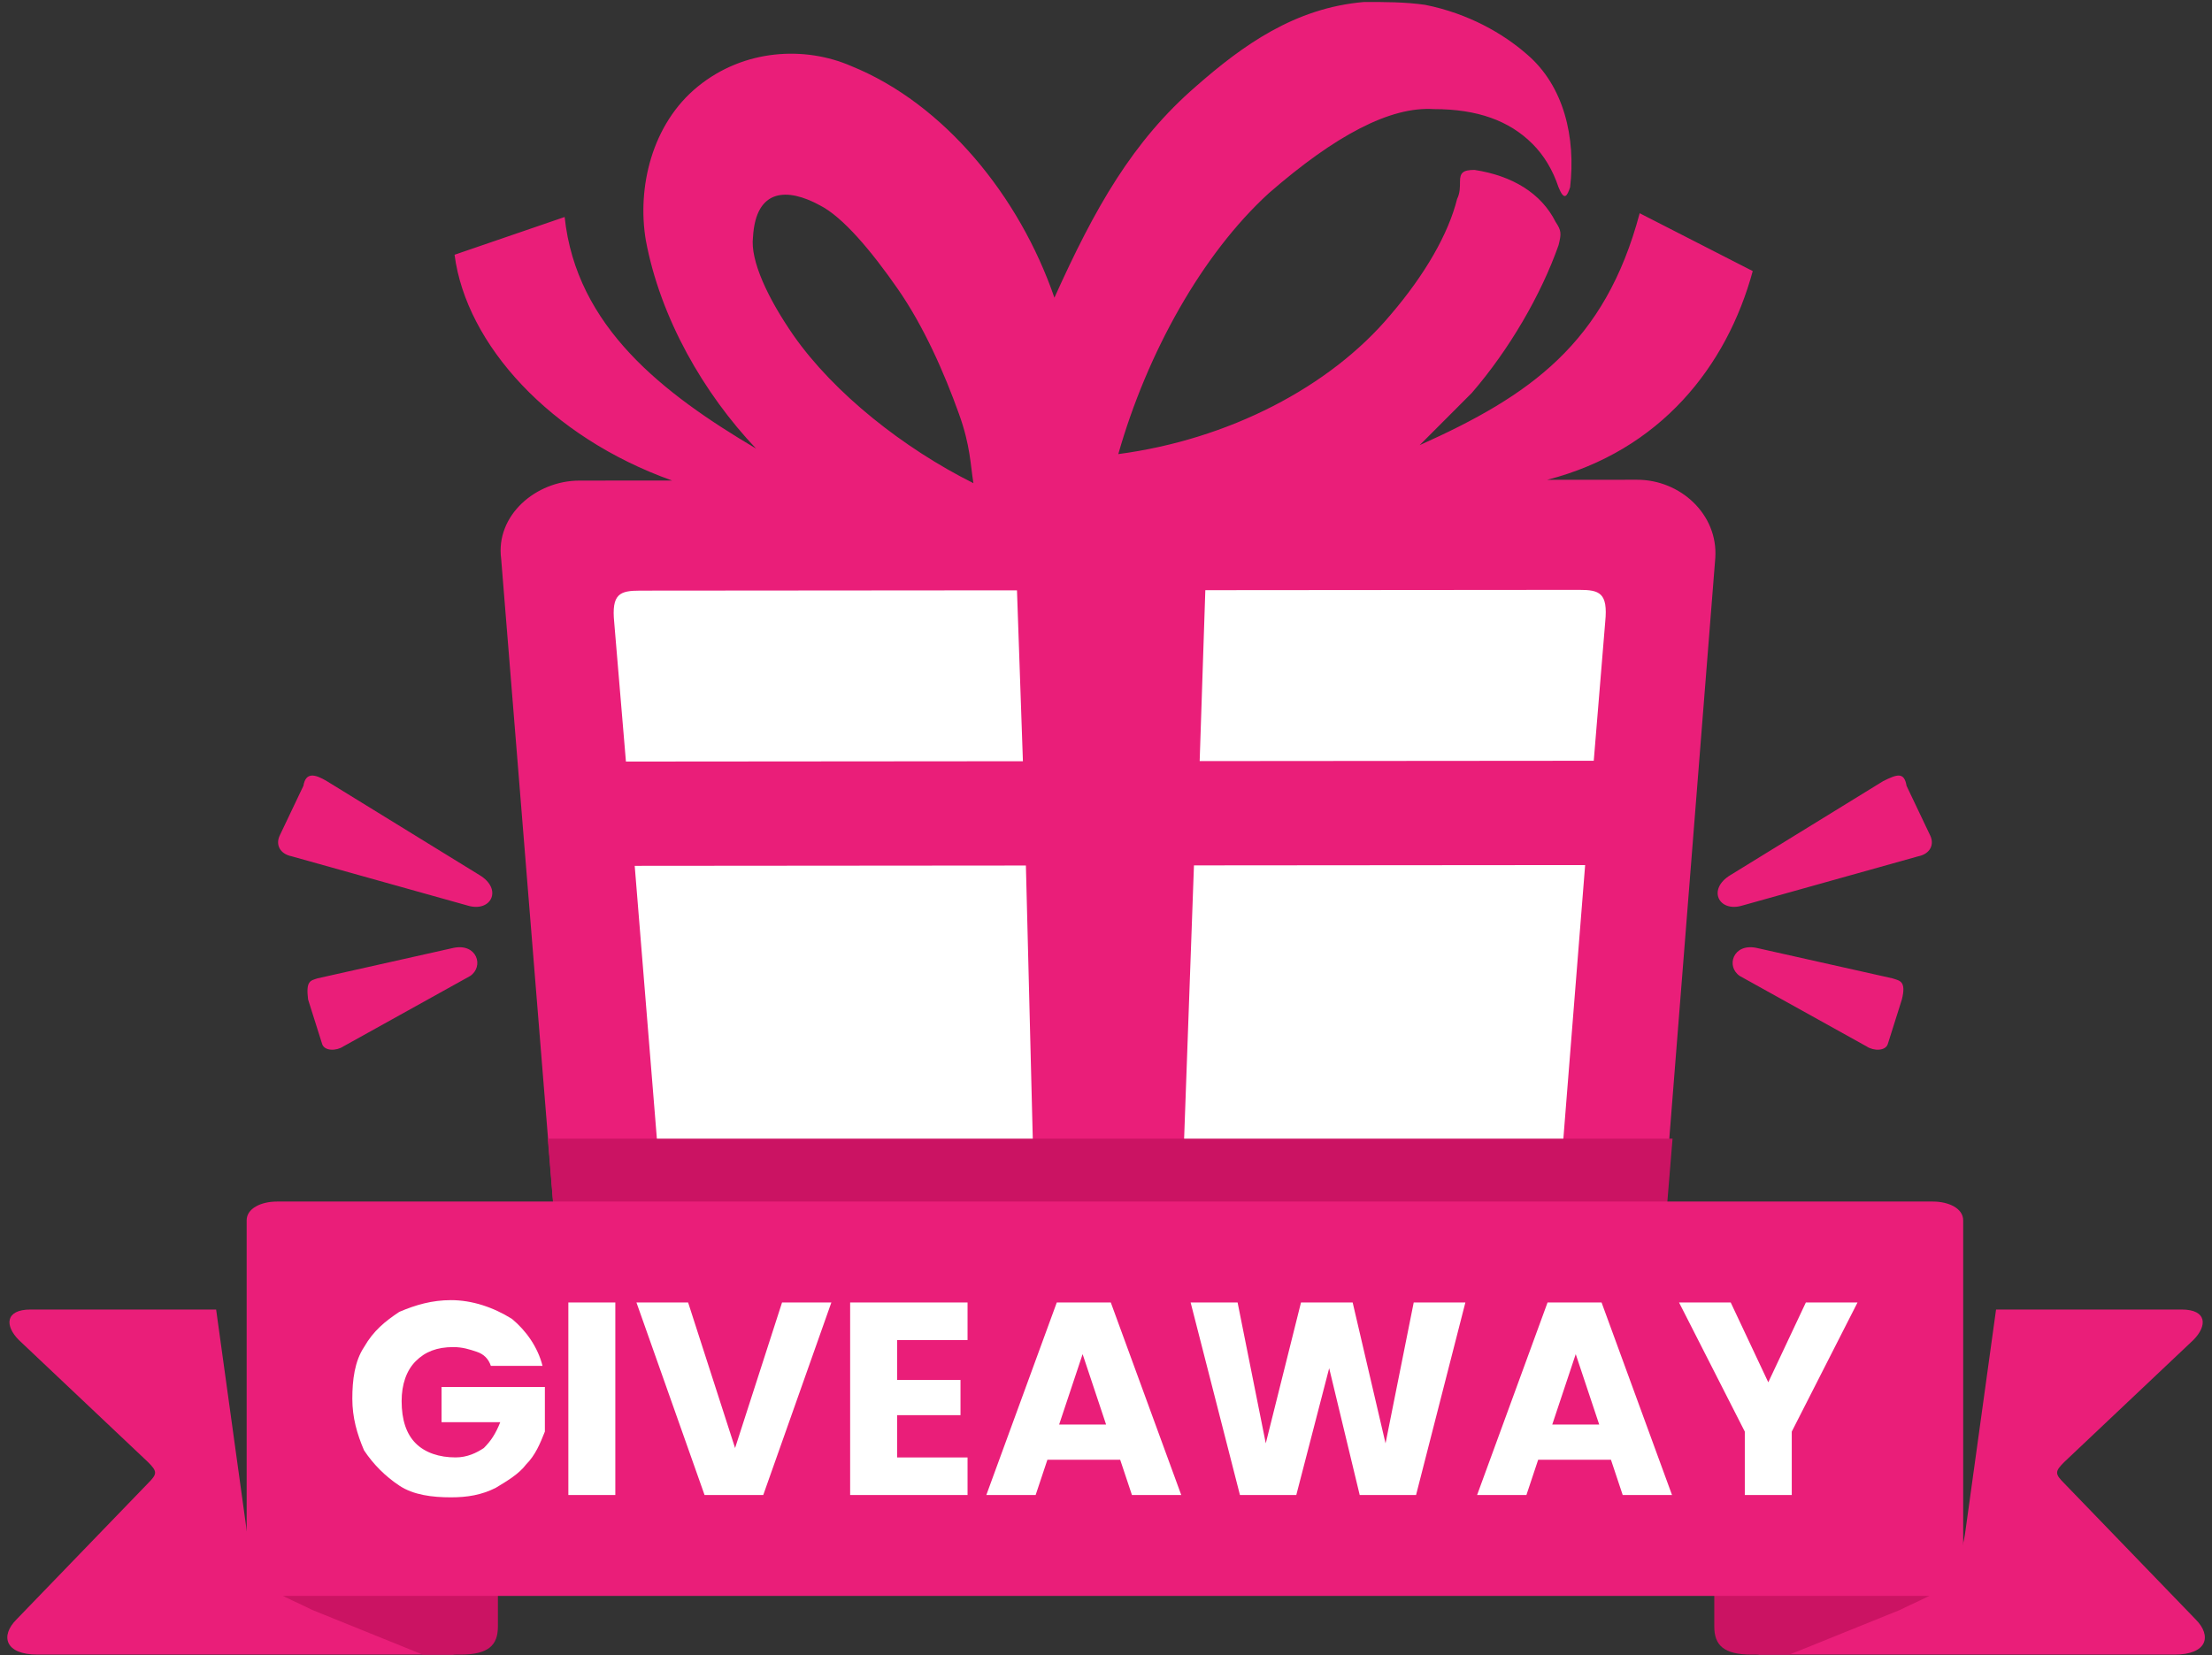
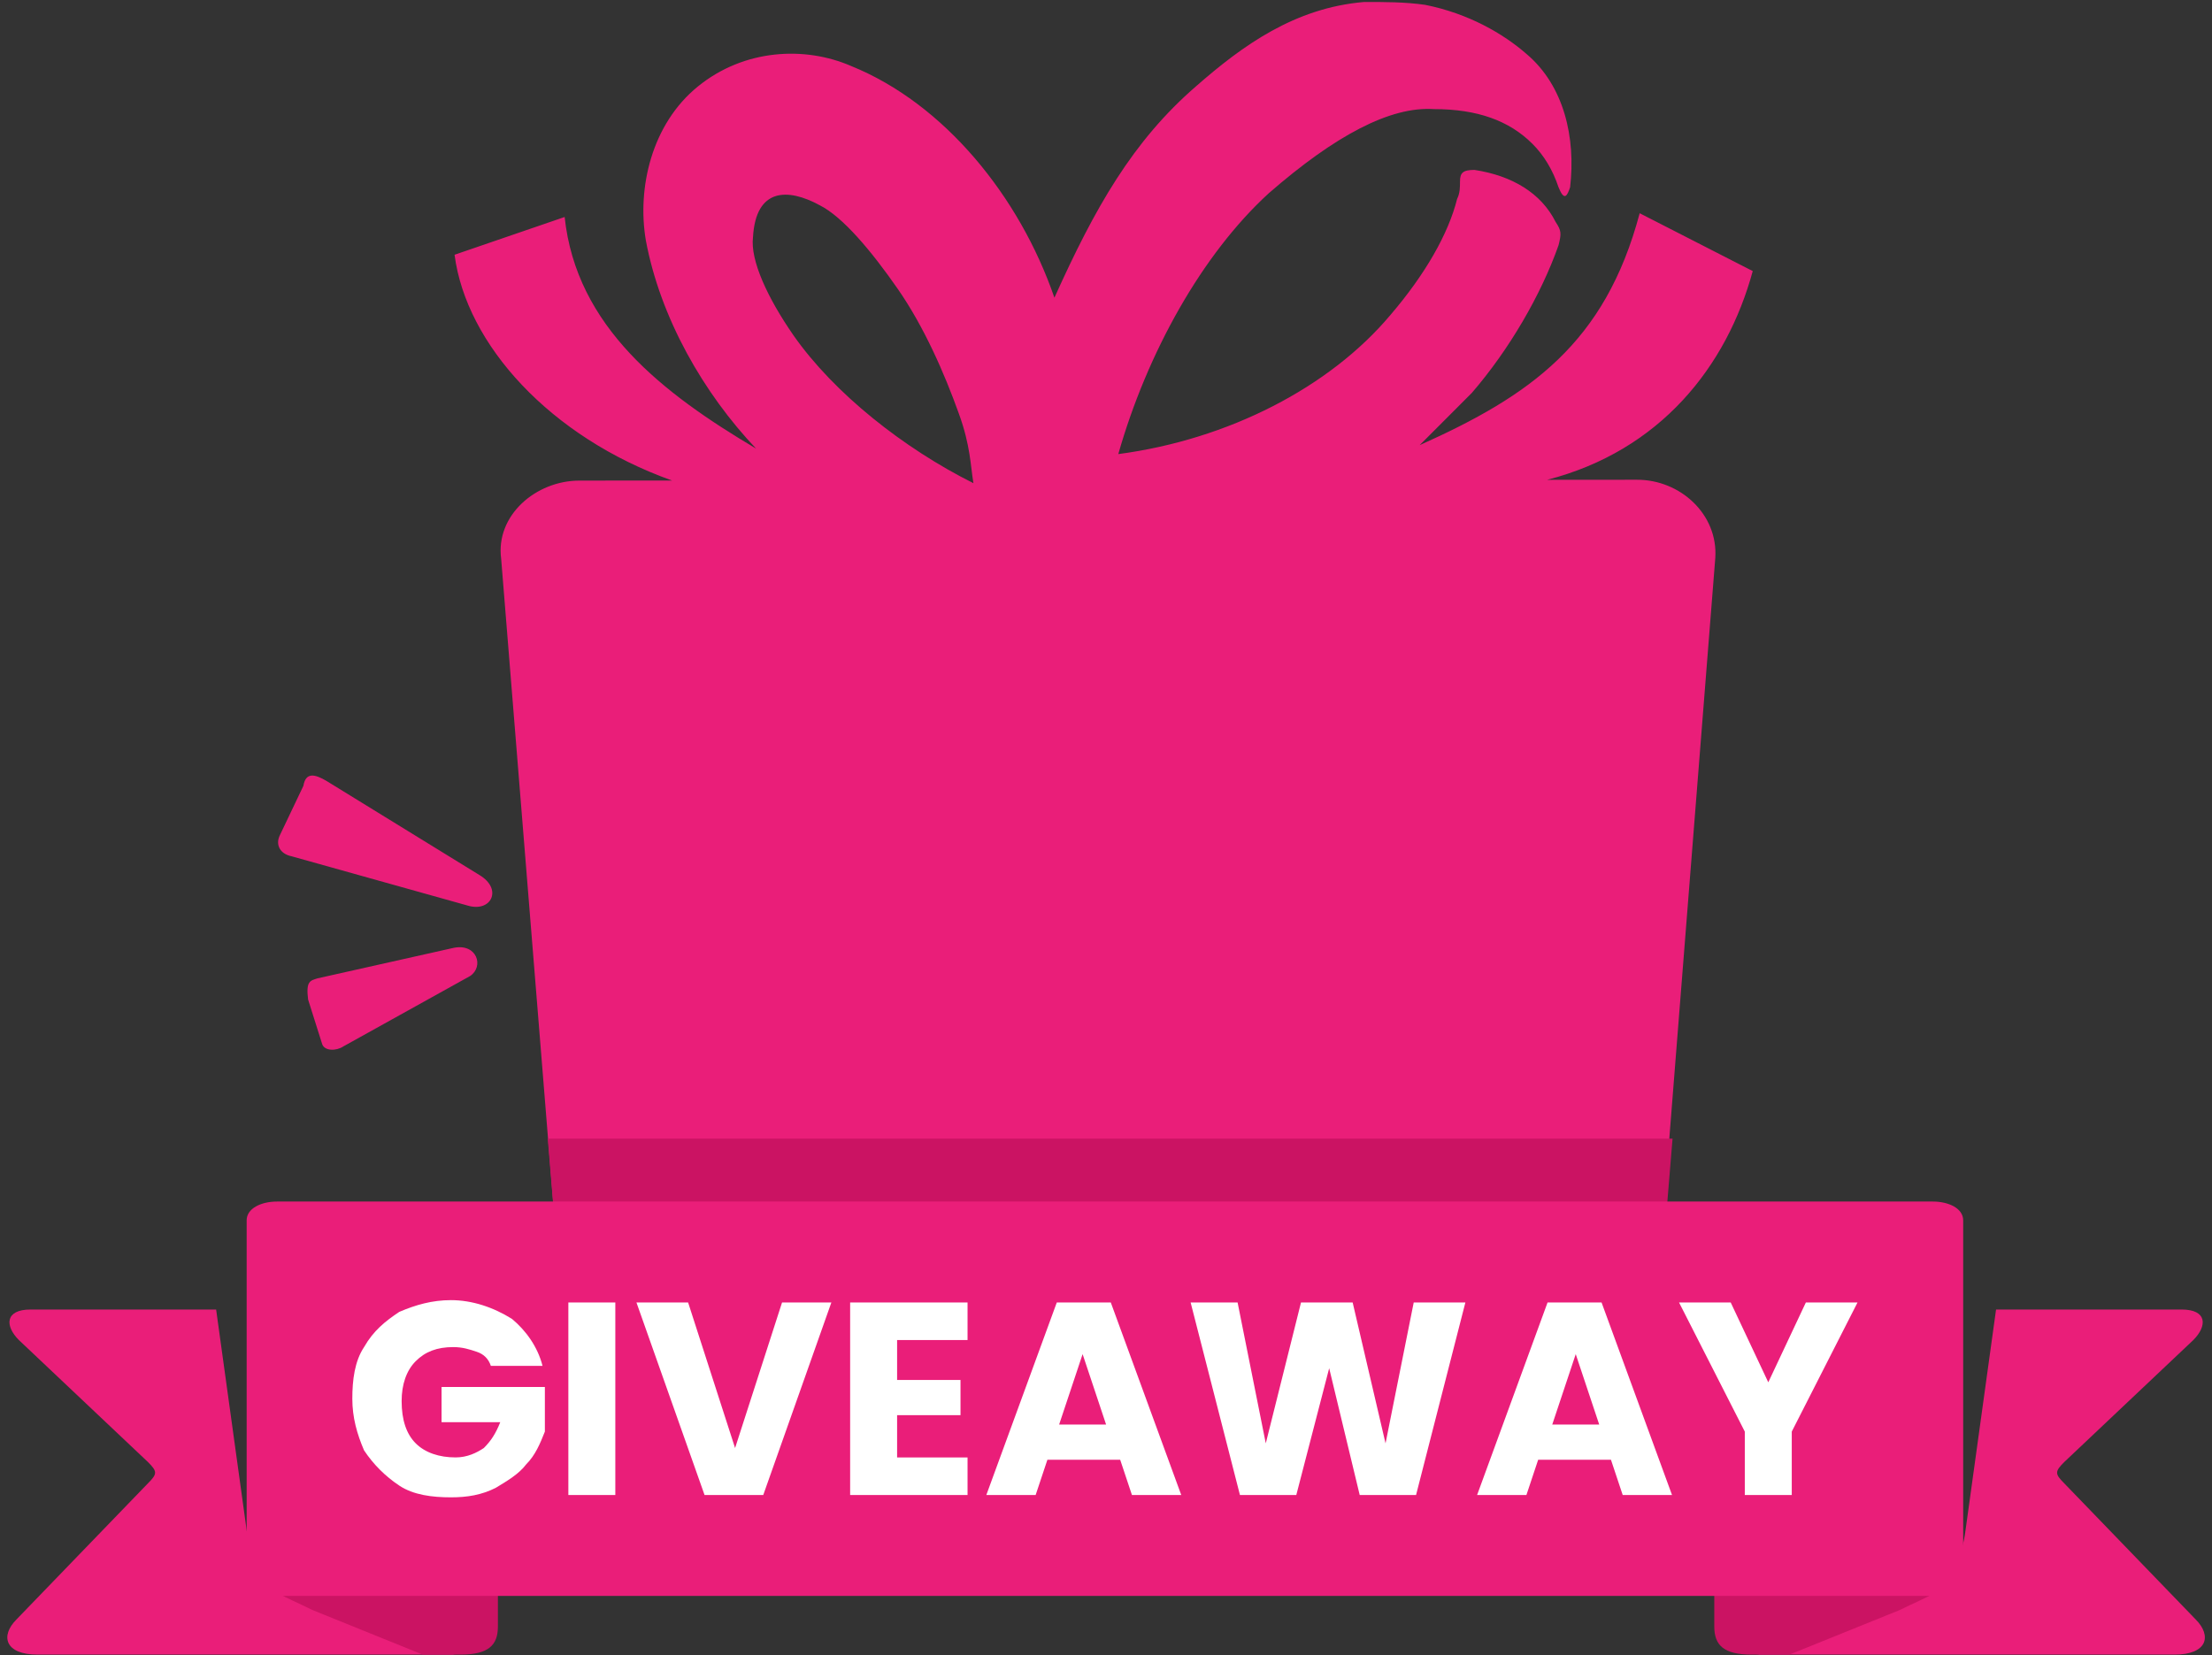
<svg xmlns="http://www.w3.org/2000/svg" height="70.5" preserveAspectRatio="xMidYMid meet" version="1.0" viewBox="-0.3 -0.0 94.2 70.5" width="94.2" zoomAndPan="magnify">
  <rect x="-0.3" y="-0.0" width="94.2" height="70.5" fill="#333333" stroke="none" />
  <g>
    <g>
      <g id="change1_2">
        <path d="M253.6-3.8 c-2.4,0.2-4.2,1.5-5.8,2.9c-2.2,1.9-3.5,4.2-4.9,7.3c-1.2-3.5-3.8-6.7-7-8c-1.6-0.7-3.7-0.6-5.3,0.7c-1.6,1.3-2.1,3.5-1.8,5.3 c0.5,2.7,2,5.3,3.8,7.2c-3.2-1.9-6.2-4.2-6.6-8l-3.8,1.3c0.4,3.1,3.3,6.3,7.5,7.8l-3.2,0c-1.5,0-2.9,1.2-2.7,2.7l2.6,32.5 c0.1,1.5,1.2,2.7,2.7,2.7l31.3,0c1.5,0,2.6-1.2,2.7-2.7l2.6-32.5c0.1-1.5-1.2-2.7-2.7-2.7l-3.1,0c3.9-1,6.2-3.9,7.1-7.2l-3.9-2 c-1.2,4.5-3.8,6.3-7.6,8c0.6-0.6,1.2-1.2,1.8-1.8c1.3-1.5,2.4-3.4,3-5.1c0.1-0.4,0.1-0.5-0.1-0.8c-0.5-1-1.5-1.6-2.8-1.8 c-0.4,0-0.5,0.1-0.5,0.4c0,0.2,0,0.4-0.1,0.6c-0.3,1.2-1.1,2.6-2.3,4c-2.1,2.5-5.6,4.3-9.4,4.8c1-3.5,2.9-6.9,5.2-9 c2.3-2,4.2-3,5.7-2.9c1.5,0,2.6,0.4,3.4,1.2c0.4,0.4,0.7,0.9,0.9,1.5c0.2,0.5,0.3,0.3,0.4,0c0.2-1.7-0.2-3.5-1.5-4.6 c-0.8-0.7-2-1.4-3.5-1.7C255-3.8,254.3-3.8,253.6-3.8L253.6-3.8z M234.8,3.2c0.8,0.4,1.8,1.6,2.7,2.9c0.9,1.3,1.6,2.9,2.1,4.3 c0.4,1.1,0.4,1.8,0.5,2.4h0c-2.4-1.2-4.8-3.1-6.2-5.1c-0.9-1.3-1.5-2.6-1.4-3.4C232.6,2.6,233.7,2.6,234.8,3.2L234.8,3.2z" fill="#ea1e79" transform="matrix(1.234 -.001 .001 1.234 -255.142 5.027)" />
      </g>
      <g id="change2_1">
-         <path d="M261,16.5l-12.9,0l-0.2,5.9l13.6,0l0.4-4.8C262,16.6,261.7,16.5,261,16.5z M241.6,16.5l-13,0 c-0.7,0-1,0.1-0.9,1.1l0.4,4.8l13.7,0L241.6,16.5z M261.2,26l-13.5,0l-0.6,16.3c0,0.3-0.3,0.4-0.5,0.2l-1.9-1.9l-1.9,1.9 c-0.2,0.2-0.5,0.2-0.5-0.1L241.9,26l-13.5,0l1.6,19.9c0.1,0.9,0.4,1.2,1.1,1.2l13.7,0l13.7,0c0.7,0,1.1-0.3,1.1-1.2L261.2,26z" fill="#fff" transform="matrix(1.234 -.001 .001 1.234 -255.142 5.027)" />
-       </g>
+         </g>
    </g>
    <g id="change3_3">
      <path d="M58,101l0.8,9.7h46.3l0.8-9.7H58z" fill="#cb1363" transform="translate(-34.973 -52.496)" />
    </g>
    <g>
      <g id="change1_3">
        <path d="M147.9,90.8h18c1.4,0,1.6-0.8,0.9-1.5l-5.6-5.8 c-0.4-0.4-0.4-0.5,0-0.9l5.5-5.2c0.6-0.6,0.6-1.3-0.5-1.3h-7.9l-1.3,9.4c-0.3,2.3-1.3,1.5-3.1,0.5l-7.5-6.3v10.2 C146.3,90.6,149.1,90.8,147.9,90.8L147.9,90.8z" fill="#ea1e79" transform="translate(-73.596 -20.317)" />
      </g>
      <g id="change1_4">
        <path d="M92.9,90.8h-18c-1.4,0-1.6-0.8-0.9-1.5l5.6-5.8 c0.4-0.4,0.4-0.5,0-0.9l-5.5-5.2c-0.6-0.6-0.6-1.3,0.5-1.3h7.9l1.3,9.4c0.3,2.3,1.3,1.5,3.1,0.5l7.5-6.3v10.2 C94.5,90.6,91.7,90.8,92.9,90.8L92.9,90.8z" fill="#ea1e79" transform="translate(-73.596 -20.317)" />
      </g>
      <g id="change3_1">
        <path d="M146.3,86.1v3.5c0,0.8,0.4,1.2,1.6,1.2h1.6l4.7-1.9 c1.2-0.6,2-0.8,2.2-1.6l-1.3-1L146.3,86.1z" fill="#cb1363" transform="translate(-73.596 -20.317)" />
      </g>
      <g id="change3_2">
        <path d="M94.5,86.1v3.5c0,0.8-0.4,1.2-1.6,1.2h-1.6l-4.7-1.9 c-1.2-0.6-2-0.8-2.2-1.6l1.3-1L94.5,86.1z" fill="#cb1363" transform="translate(-73.596 -20.317)" />
      </g>
      <g id="change1_5">
        <path d="M85.1,71.5h70.5c0.7,0,1.3,0.3,1.3,0.8v15.2 c0,0.4-0.6,0.8-1.3,0.8H85.1c-0.7,0-1.3-0.3-1.3-0.8V72.3C83.8,71.8,84.4,71.5,85.1,71.5z" fill="#ea1e79" transform="translate(-73.596 -20.317)" />
      </g>
      <g id="change2_2">
        <path d="M92.5,75.7c-0.8,0-1.5,0.2-2.2,0.5c-0.6,0.4-1.1,0.8-1.5,1.5c-0.4,0.6-0.5,1.4-0.5,2.2 c0,0.8,0.2,1.5,0.5,2.2c0.4,0.6,0.9,1.1,1.5,1.5c0.6,0.4,1.4,0.5,2.2,0.5c0.7,0,1.3-0.1,1.9-0.4c0.5-0.3,1-0.6,1.3-1 c0.4-0.4,0.6-0.9,0.8-1.4v-1.9h-4.4v1.5h2.5c-0.2,0.5-0.4,0.8-0.7,1.1c-0.3,0.2-0.7,0.4-1.2,0.4c-0.7,0-1.3-0.2-1.7-0.6 c-0.4-0.4-0.6-1-0.6-1.8c0-0.7,0.2-1.3,0.6-1.7c0.4-0.4,0.9-0.6,1.6-0.6c0.4,0,0.7,0.1,1,0.2c0.3,0.1,0.5,0.3,0.6,0.6l2.2,0 c-0.2-0.8-0.7-1.5-1.3-2C94.3,76,93.4,75.7,92.5,75.7z M97.5,75.8V84h2v-8.2H97.5z M100.4,75.8l2.9,8.2h2.5l2.9-8.2h-2.1l-2,6.2 l-2-6.2H100.4z M109.5,75.8V84h5v-1.6h-3v-1.8h2.7v-1.5h-2.7v-1.7h3v-1.6H109.5z M118.3,75.8l-3,8.2h2.1l0.5-1.5h3.1l0.5,1.5h2.1 l-3-8.2H118.3z M124,75.8l2.1,8.2h2.4l1.4-5.4l1.3,5.4h2.4l2.1-8.2h-2.2l-1.2,6l-1.4-6h-2.2l-1.5,6l-1.2-6H124z M139.2,75.8 l-3,8.2h2.1l0.5-1.5h3.1l0.5,1.5h2.1l-3-8.2H139.2z M144.8,75.8l2.8,5.5V84h2v-2.7l2.8-5.5h-2.2l-1.6,3.4l-1.6-3.4H144.8z M119.4,78l1,3h-2L119.4,78z M140.4,78l1,3h-2L140.4,78z" fill="#fff" transform="translate(-73.596 -20.317)" />
      </g>
    </g>
    <g fill="#ea1e79">
      <g id="change1_6">
        <path d="M87,54.2l6.5,4c1,0.6,0.5,1.6-0.5,1.3l-7.5-2.1 c-0.5-0.1-0.7-0.5-0.5-0.9l1-2.1C86.1,53.8,86.5,53.9,87,54.2L87,54.2z" transform="translate(-73.38 -20.924)" />
        <path d="M86.6,62.6l5.8-1.3c1-0.2,1.3,0.8,0.7,1.2l-5.4,3 c-0.3,0.2-0.8,0.2-0.9-0.1l-0.6-1.9C86.1,62.7,86.3,62.7,86.6,62.6L86.6,62.6z" transform="translate(-73.38 -20.924)" />
      </g>
      <g id="change1_1">
-         <path d="M151.6,54.2l6.5,4c1,0.6,0.5,1.6-0.5,1.3l-7.5-2.1 c-0.5-0.1-0.7-0.5-0.5-0.9l1-2.1C150.7,53.8,151,53.9,151.6,54.2L151.6,54.2z" transform="matrix(-1 0 0 1 231.493 -20.924)" />
-         <path d="M151.2,62.6l5.8-1.3c1-0.2,1.3,0.8,0.7,1.2l-5.4,3 c-0.3,0.2-0.8,0.2-0.9-0.1l-0.6-1.9C150.6,62.7,150.9,62.7,151.2,62.6L151.2,62.6z" transform="matrix(-1 0 0 1 231.493 -20.924)" />
-       </g>
+         </g>
    </g>
  </g>
</svg>